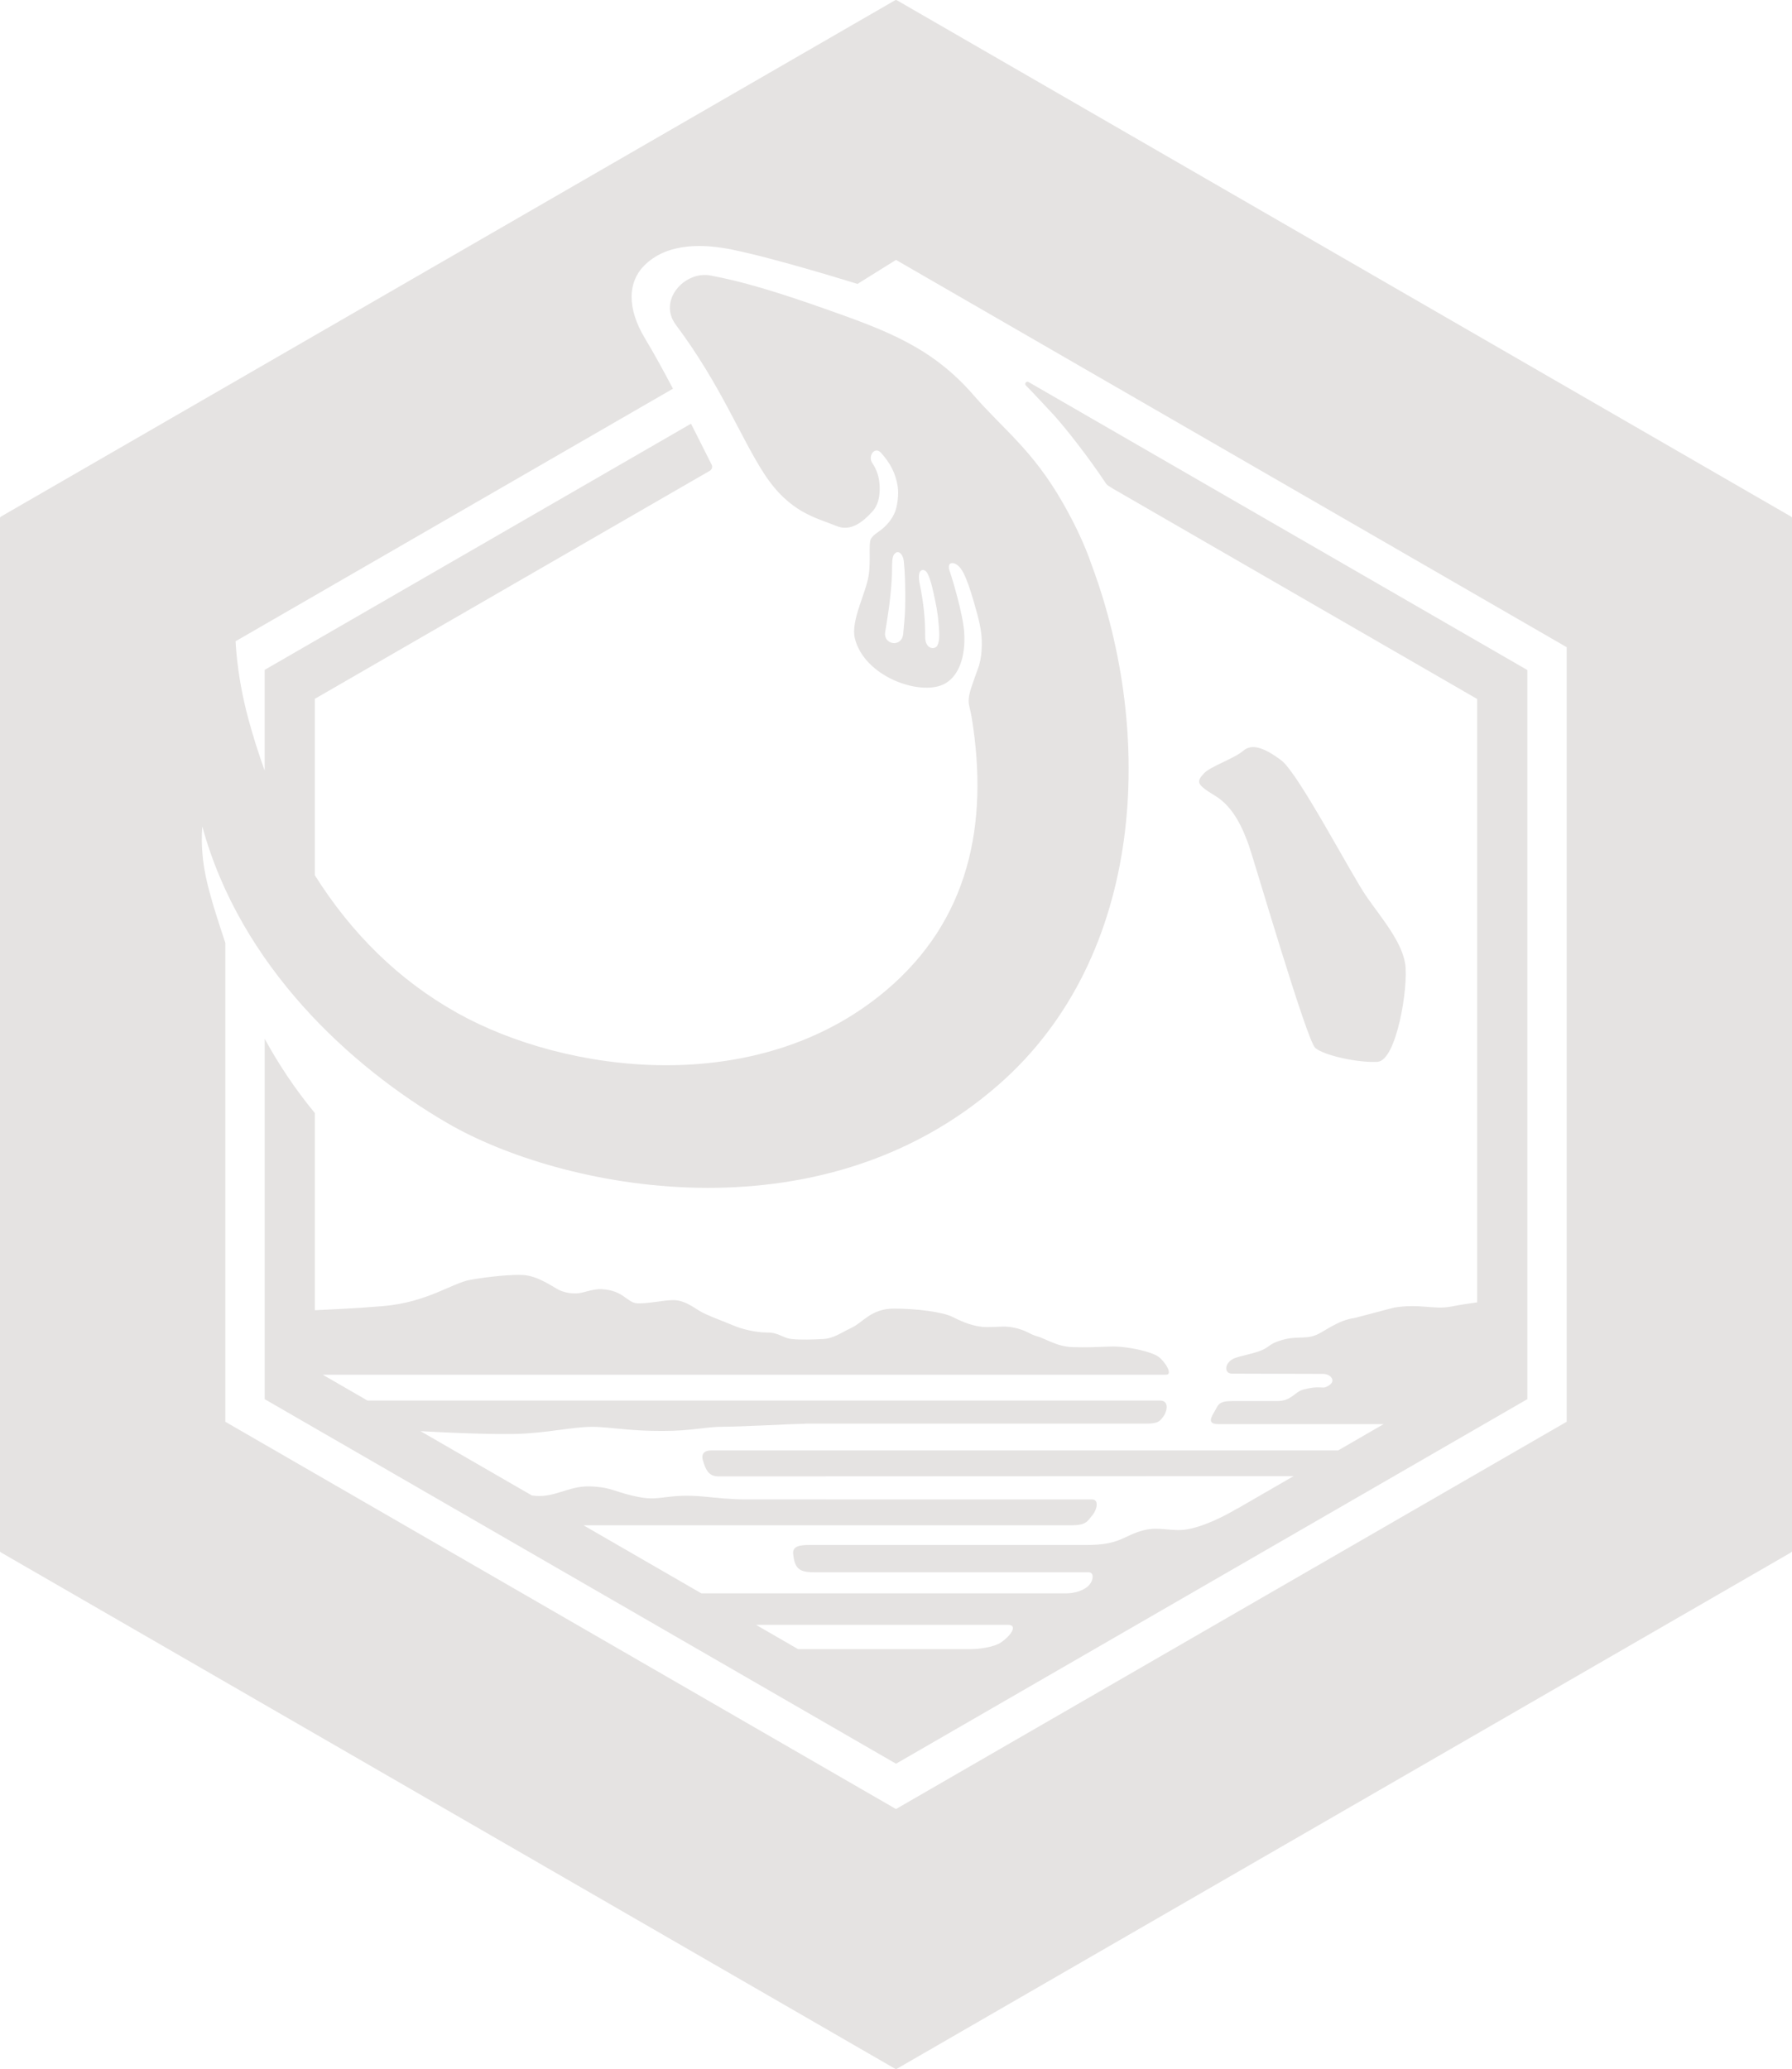
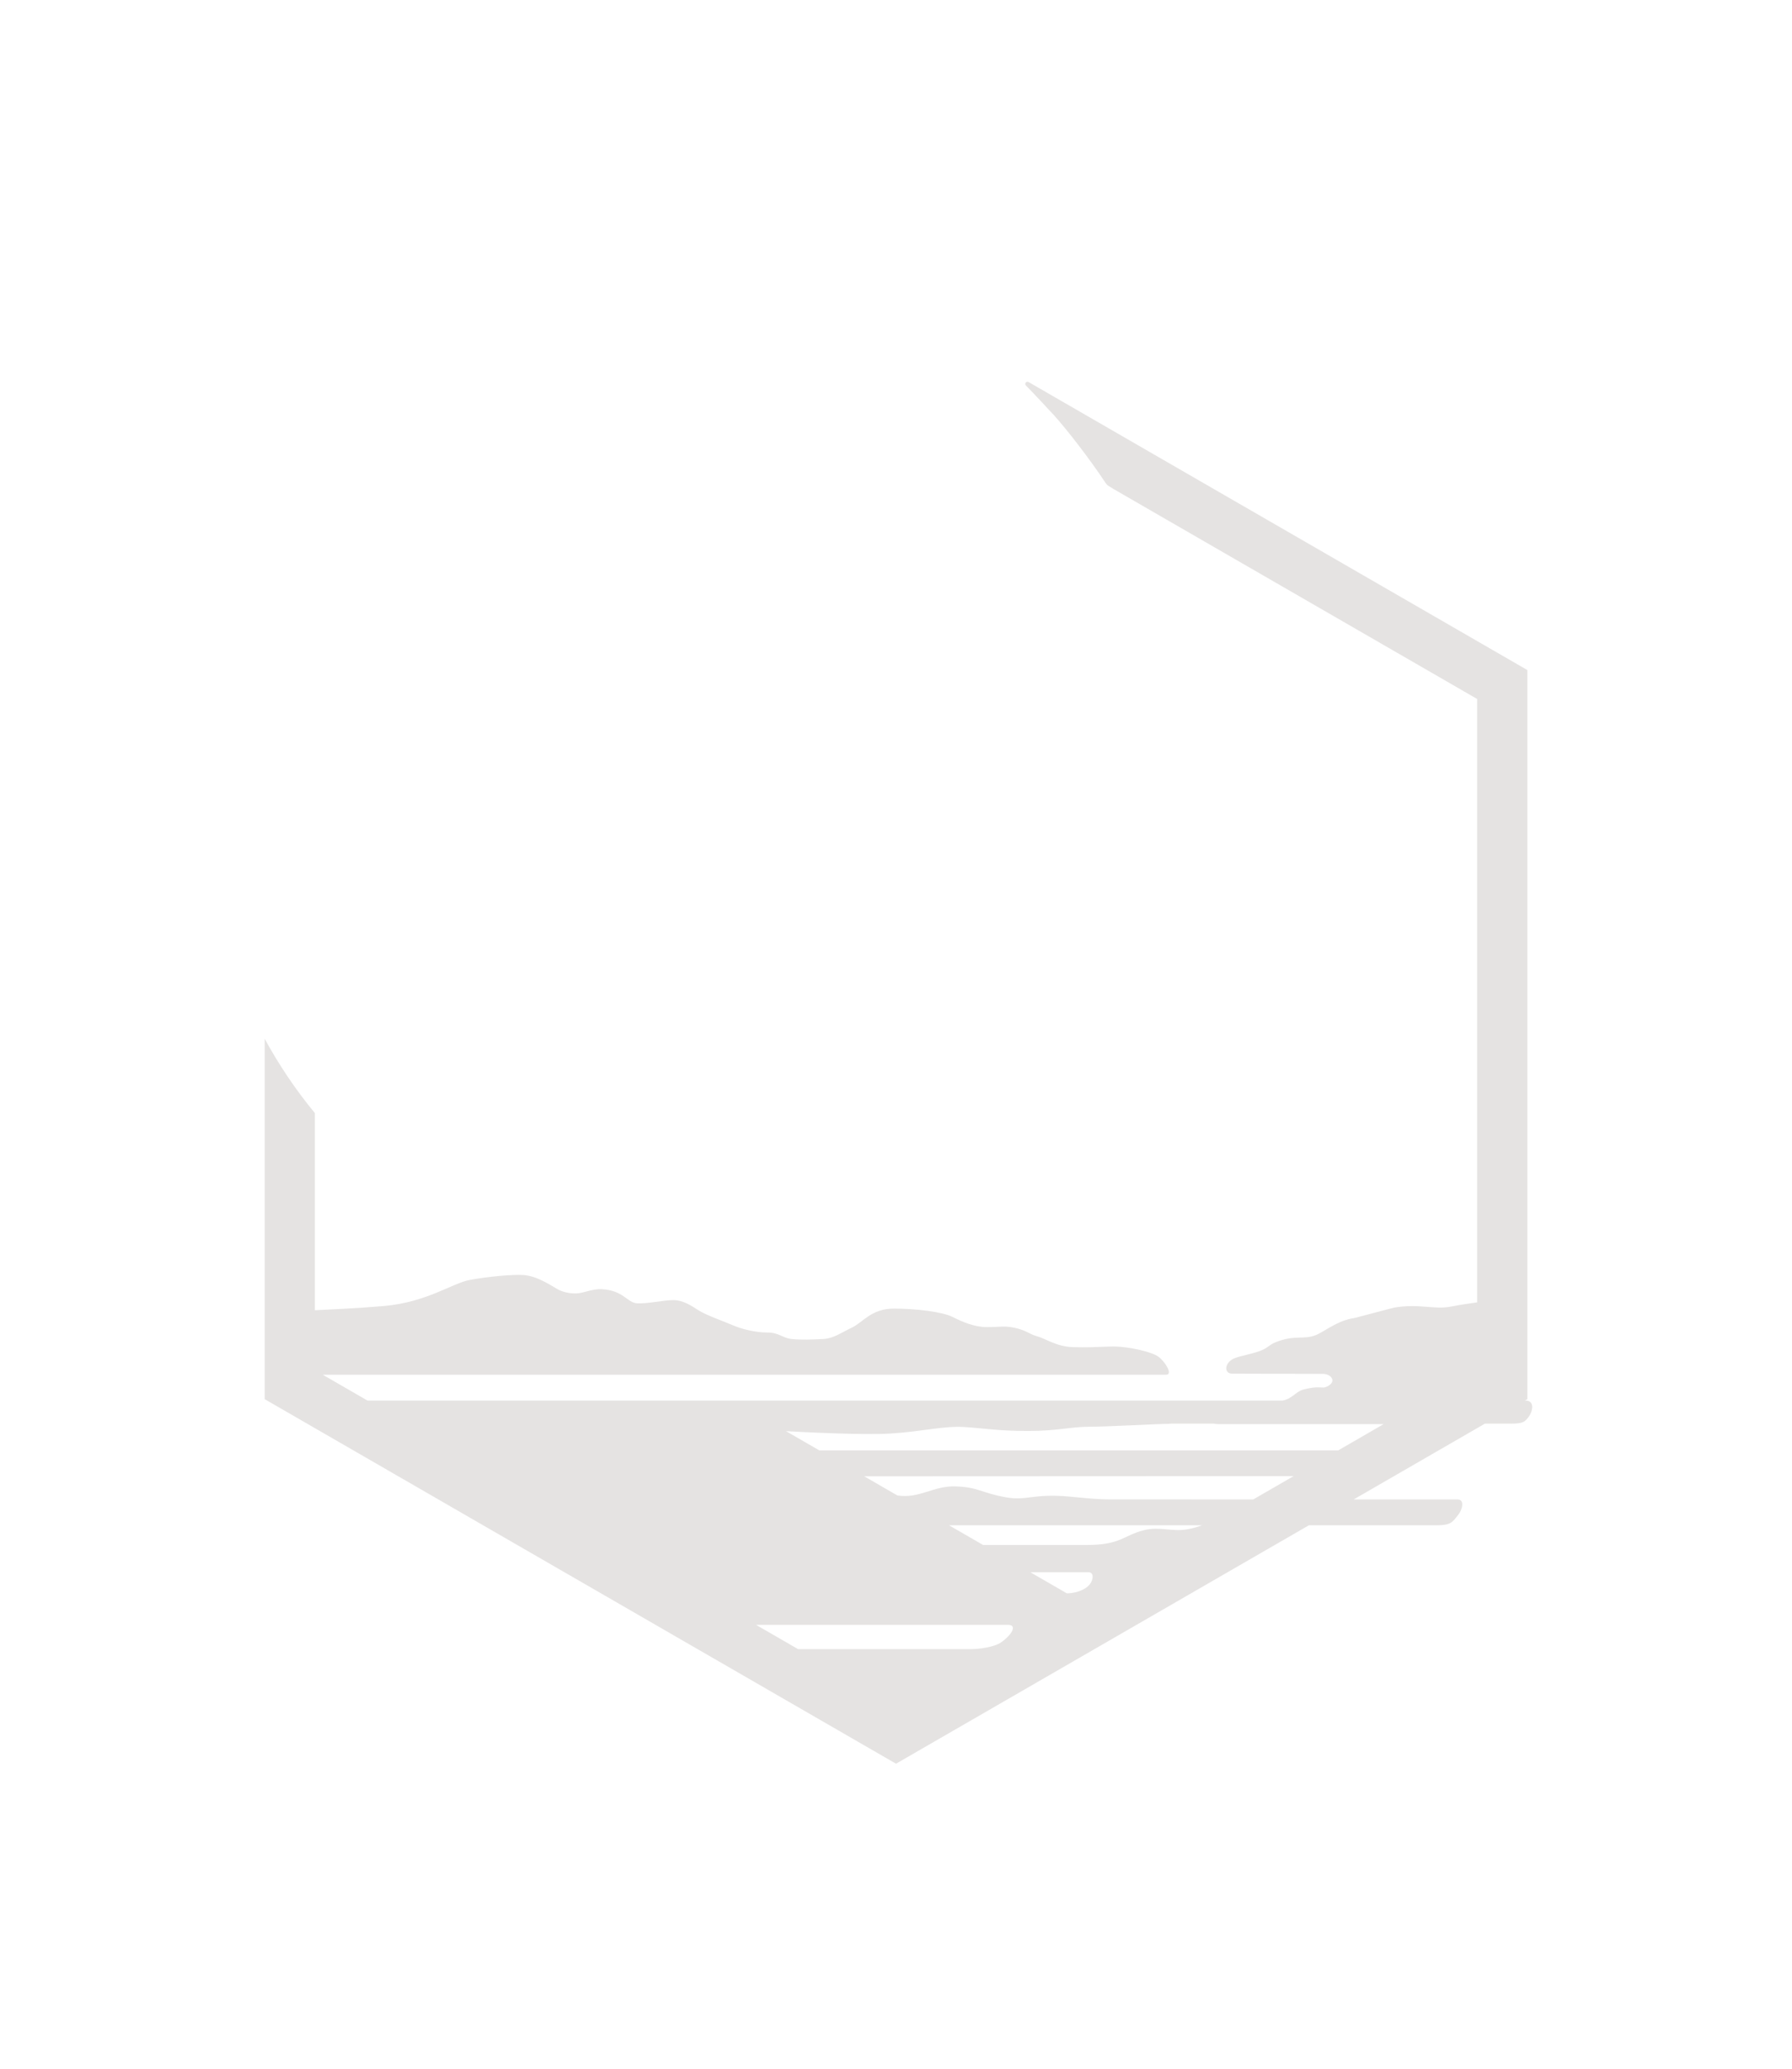
<svg xmlns="http://www.w3.org/2000/svg" viewBox="0 0 489.47 565.06">
  <g style="isolation:isolate;">
    <g id="b">
      <g id="c">
        <g style="opacity:.15;">
-           <path d="M341.11,230.88c1.46,4.1,15.8,53.26,18.14,55.31,2.34,2.05,11.71,4.1,16.97,3.8,5.27-.29,8.49-20.48,7.61-26.63-.88-6.15-6.44-12.58-10.53-18.44-4.1-5.85-18.64-33.76-23.33-37.27-4.68-3.51-8.07-4.65-10.41-2.6-2.34,2.05-8.98,4.29-10.67,6.12-2.23,2.4-2.12,3.03,3.15,6.25,5.06,3.09,7.61,9.36,9.07,13.46Z" style="fill:#50433e; mix-blend-mode:multiply;" />
-           <path d="M288,113.52c3.36,3.77,9.25,11.24,14.09,18.53.17.26.41.48.68.64l1.42.88,99.28,57.32v164.79c-1.97.26-4.46.63-7.09,1.14-4.71.92-8.55-.88-15.63.29l-10.76,2.83c-4.61.62-8.28,3.77-10.62,4.69-3.39,1.33-5.75-.15-10.91,1.92-2.09.84-2.06,1.65-4.72,2.54-2.65.88-4.21,1.02-6.34,1.77-2.95,1.03-3.24,4.28-.88,4.28.78,0,21.73.07,24.85.07,2.29,0,4.01,2.26.81,3.58-1.16.48-1.62-.44-6.05.66-2.59.65-3.32,3.17-7.18,3.17h-12.21c-4.16,0-3.91,1.11-5.14,3.1-1.49,2.4-1.02,3.21,1.3,3.21h45.03l-12.43,7.18h-171.2c-2.28,0-2.7,1.3-2.36,2.52.88,3.17,1.85,4.57,4.35,4.57s116.88-.05,157.05-.07l-15.44,8.92.06-.09s-7.35,4.59-13.66,5.7c-4.23.74-7.53-.84-11.78.22-5.79,1.45-6.28,4.06-15.81,4.06h-75.76c-2.17,0-4.52.22-4.31,2.36.43,4.45,1.98,5.09,5.97,5.09h74.72c1.58,0,1.27,2.09.37,3.24-1.44,1.84-4.42,2.51-6.3,2.51h-99.84l-32.18-18.58h133.09c4.25,0,4.46-1,6.01-2.88,1.05-1.27,1.87-4.18-.22-4.18-4.09,0-91.83-.01-94.34-.01-4.42,0-7.2-.36-11.78-.78-9.57-.88-11.67,1.22-17.16.22-7.02-1.27-7.46-2.76-13.75-2.99-6.19-.22-9.84,3.41-15.96,2.47l-30.42-17.56c3.93.22,21.23,1.15,28.91.63,8.71-.58,14.2-2.13,19.95-1.75,5.76.39,9.24,1.07,17.28,1.07s11.65-1.16,16.74-1.16,18.62-.78,21.43-.78c.29,0,.61-.02.95-.06h92.66c3.5,0,3.89-.51,4.95-1.88,1.05-1.37,1.78-4.43-.89-4.43H100.37l-12.21-7.05h230.32c2.03,0-.26-3.57-2.03-4.9-1.77-1.33-8.4-2.95-13.12-2.8-4.72.15-6.19.29-10.47.15-4.28-.15-7.37-2.36-9.58-2.95-2.21-.59-2.8-1.62-6.34-2.36-2.6-.54-3.83-.15-7.37-.15s-6.78-1.47-9.44-2.8c-2.65-1.33-9.77-2.25-15.96-2.25s-8.4,3.72-11.5,5.2c-3.1,1.47-4.98,2.95-7.78,3.1-2.8.15-6.19.29-8.7,0-2.51-.29-3.39-1.77-6.64-1.77s-7.04-.96-9.4-1.99c-2.36-1.03-7.26-2.73-9.33-4.06-2.06-1.33-4.28-2.8-6.93-2.8s-7.04,1.03-9.84.88c-2.8-.15-3.65-3.54-9.73-3.87-2.21-.12-4.83.96-6.3,1.11-1.47.15-3.43,0-5.31-.88-1.52-.72-5.6-3.8-9.73-4.09-3-.21-9.73.44-14.6,1.33-4.87.88-11.72,6.12-23.67,7.15-6.84.59-15.72,1-18.71,1.14v-53.85c-5.43-6.56-9.96-13.44-13.7-20.28v98.41l172.44,99.56,172.44-99.56v-199.12l-136.23-78.65c-.61-.35-1.23.45-.73.95,2.61,2.65,5.14,5.39,7.79,8.25ZM273.48,448.5c-1.92,1.35-6.03,1.88-8.4,1.88h-47.09l-11.48-6.63h68.85c2.53,0,1.11,2.65-1.88,4.75Z" style="fill:#50433e; mix-blend-mode:multiply;" />
-           <path d="M489.26,141.11L244.94.05c-.13-.07-.29-.07-.42,0L.21,141.11c-.13.08-.21.21-.21.36v282.11c0,.15.08.29.21.36l244.31,141.06c.07.04.14.06.21.06s.14-.02.21-.06l244.32-141.06c.13-.08.21-.21.21-.36V141.47c0-.15-.08-.29-.21-.36ZM427.91,388.29l-183.18,105.76-183.18-105.76v-130.79c-3.51-10.53-5.46-17.01-6.09-22.7-.44-3.96-.38-7.01-.2-9.08,10.38,38,40.33,65.58,67.13,81.11,30.52,17.69,101.03,32.64,150.4-10.62,40.39-35.38,42.35-96.16,25.53-141.54-2.25-6.59-5.16-12.32-7.98-17.27-8.26-14.51-16.29-20.12-24.37-29.43-11.32-13.04-23.55-17.61-40.39-23.55-13.77-4.85-22.86-7.56-31.52-9.18-7.08-1.33-14.44,6.81-9.44,13.49,12.24,16.37,17.55,30.52,24.04,40.55,7.02,10.85,14.36,12.1,19.83,14.38,3.91,1.62,7.27-1.18,9.81-3.98,1.91-2.11,2.01-4.91,1.97-6.69-.05-2.38-.63-4.49-2.02-6.55-1.29-1.91.72-4.68,2.41-2.77,2.42,2.74,3.98,5.46,4.55,9.23.32,2.16-.11,5.2-.68,6.74-.73,1.95-2.17,3.78-4.02,5.18-1.11.84-1.83,1.16-2.59,2.29-.76,1.13-.02,6.01-.65,10.03-.76,4.94-4.98,12.45-3.76,17.25,2.65,10.47,17.69,15.63,24.15,12.53,4.99-2.39,6.19-9.2,5.64-14.93-.44-4.65-2.92-13.16-3.94-16.15-.48-1.4-.04-2.25,1.07-2.03.56.11,1.7.59,2.8,2.8.92,1.84,1.78,4.38,2.65,7.37,1.43,4.92,2.41,8.39,2.29,12.31-.06,2.03-.19,3.44-.75,5.46-1.77,5.08-2.84,7.44-2.84,9.65,0,1.34.47,2.32.85,4.65,4.71,29.14-.78,55.35-23.45,74.47-35.32,29.79-87.74,22.56-117.14,6.09-16.07-9.01-28.86-21.74-38.84-37.57v-48.19l107.88-62.28c.58-.34.81-1.07.5-1.67-1.85-3.69-3.74-7.46-5.63-11.19l-116.45,67.23v27.52c-1.64-4.54-3.13-9.24-4.46-14.13-1.9-6.98-3.09-14.23-3.51-21.19l119.49-68.99c-2.6-4.92-5.17-9.61-7.66-13.75-4.92-8.2-4.86-15.54.22-20.28,6.41-5.97,16.16-5.45,23.45-3.98,12.05,2.43,33.95,9.27,34.39,9.4l10.52-6.56,183.18,105.76v211.52ZM256.06,176.24c-.63,1.28-3.39,1.2-3.36-2.4.04-4.83-.45-9.27-1.49-14.41-.71-3.51.49-4.15,1.48-3.58s1.83,3.91,2.33,6.25c.57,2.69,1.05,4.62,1.36,8.28.24,2.81.3,4.59-.33,5.87ZM247.22,166.33c-.04,1.6-.33,4.88-.52,6.79-.4,3.87-5.5,2.94-4.92-.49.23-1.34.92-5.71,1.17-7.75.36-3.07.71-6.55.7-9.31-.01-3.71.34-4.12,1.13-4.67.65-.45,1.85.32,2.08,2.35.28,2.45.51,6.95.36,13.08Z" style="fill:#50433e; mix-blend-mode:multiply;" />
+           <path d="M288,113.52c3.36,3.77,9.25,11.24,14.09,18.53.17.26.41.48.68.64l1.42.88,99.28,57.32v164.79c-1.97.26-4.46.63-7.09,1.14-4.71.92-8.55-.88-15.63.29l-10.76,2.83c-4.61.62-8.28,3.77-10.62,4.69-3.39,1.33-5.75-.15-10.91,1.92-2.09.84-2.06,1.65-4.72,2.54-2.65.88-4.21,1.02-6.34,1.77-2.95,1.03-3.24,4.28-.88,4.28.78,0,21.73.07,24.85.07,2.29,0,4.01,2.26.81,3.58-1.16.48-1.62-.44-6.05.66-2.59.65-3.32,3.17-7.18,3.17h-12.21c-4.16,0-3.91,1.11-5.14,3.1-1.49,2.4-1.02,3.21,1.3,3.21h45.03l-12.43,7.18h-171.2c-2.28,0-2.7,1.3-2.36,2.52.88,3.17,1.85,4.57,4.35,4.57s116.88-.05,157.05-.07l-15.44,8.92.06-.09s-7.35,4.59-13.66,5.7c-4.23.74-7.53-.84-11.78.22-5.79,1.45-6.28,4.06-15.81,4.06h-75.76c-2.17,0-4.52.22-4.31,2.36.43,4.45,1.98,5.09,5.97,5.09h74.72c1.58,0,1.27,2.09.37,3.24-1.44,1.84-4.42,2.51-6.3,2.51l-32.18-18.58h133.09c4.25,0,4.46-1,6.01-2.88,1.05-1.27,1.87-4.18-.22-4.18-4.09,0-91.83-.01-94.34-.01-4.42,0-7.2-.36-11.78-.78-9.57-.88-11.67,1.22-17.16.22-7.02-1.27-7.46-2.76-13.75-2.99-6.19-.22-9.84,3.41-15.96,2.47l-30.42-17.56c3.93.22,21.23,1.15,28.91.63,8.71-.58,14.2-2.13,19.95-1.75,5.76.39,9.24,1.07,17.28,1.07s11.65-1.16,16.74-1.16,18.62-.78,21.43-.78c.29,0,.61-.02.95-.06h92.66c3.5,0,3.89-.51,4.95-1.88,1.05-1.37,1.78-4.43-.89-4.43H100.37l-12.21-7.05h230.32c2.03,0-.26-3.57-2.03-4.9-1.77-1.33-8.4-2.95-13.12-2.8-4.72.15-6.19.29-10.47.15-4.28-.15-7.37-2.36-9.58-2.95-2.21-.59-2.8-1.62-6.34-2.36-2.6-.54-3.83-.15-7.37-.15s-6.78-1.47-9.44-2.8c-2.65-1.33-9.77-2.25-15.96-2.25s-8.4,3.72-11.5,5.2c-3.1,1.47-4.98,2.95-7.78,3.1-2.8.15-6.19.29-8.7,0-2.51-.29-3.39-1.77-6.64-1.77s-7.04-.96-9.4-1.99c-2.36-1.03-7.26-2.73-9.33-4.06-2.06-1.33-4.28-2.8-6.93-2.8s-7.04,1.03-9.84.88c-2.8-.15-3.65-3.54-9.73-3.87-2.21-.12-4.83.96-6.3,1.11-1.47.15-3.43,0-5.31-.88-1.52-.72-5.6-3.8-9.73-4.09-3-.21-9.73.44-14.6,1.33-4.87.88-11.72,6.12-23.67,7.15-6.84.59-15.72,1-18.71,1.14v-53.85c-5.43-6.56-9.96-13.44-13.7-20.28v98.41l172.44,99.56,172.44-99.56v-199.12l-136.23-78.65c-.61-.35-1.23.45-.73.95,2.61,2.65,5.14,5.39,7.79,8.25ZM273.48,448.5c-1.92,1.35-6.03,1.88-8.4,1.88h-47.09l-11.48-6.63h68.85c2.53,0,1.11,2.65-1.88,4.75Z" style="fill:#50433e; mix-blend-mode:multiply;" />
        </g>
      </g>
    </g>
  </g>
</svg>